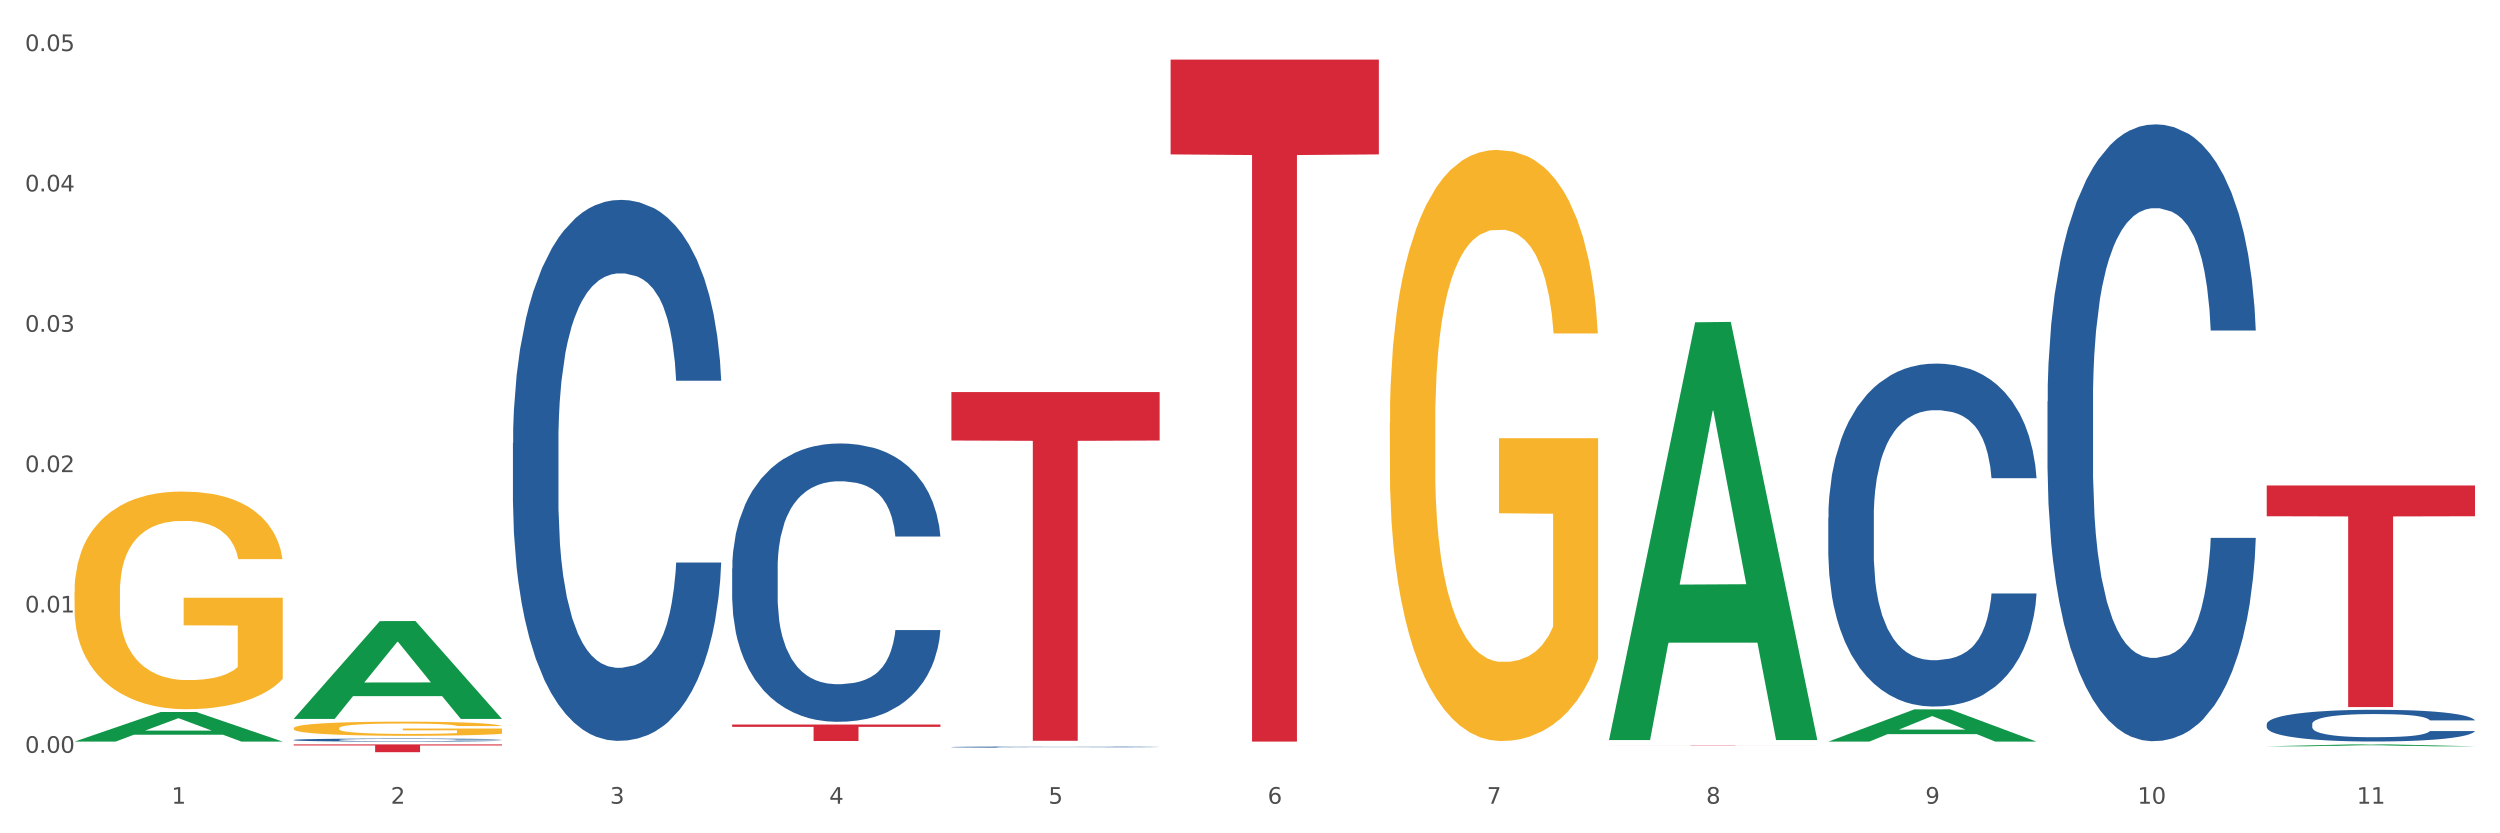
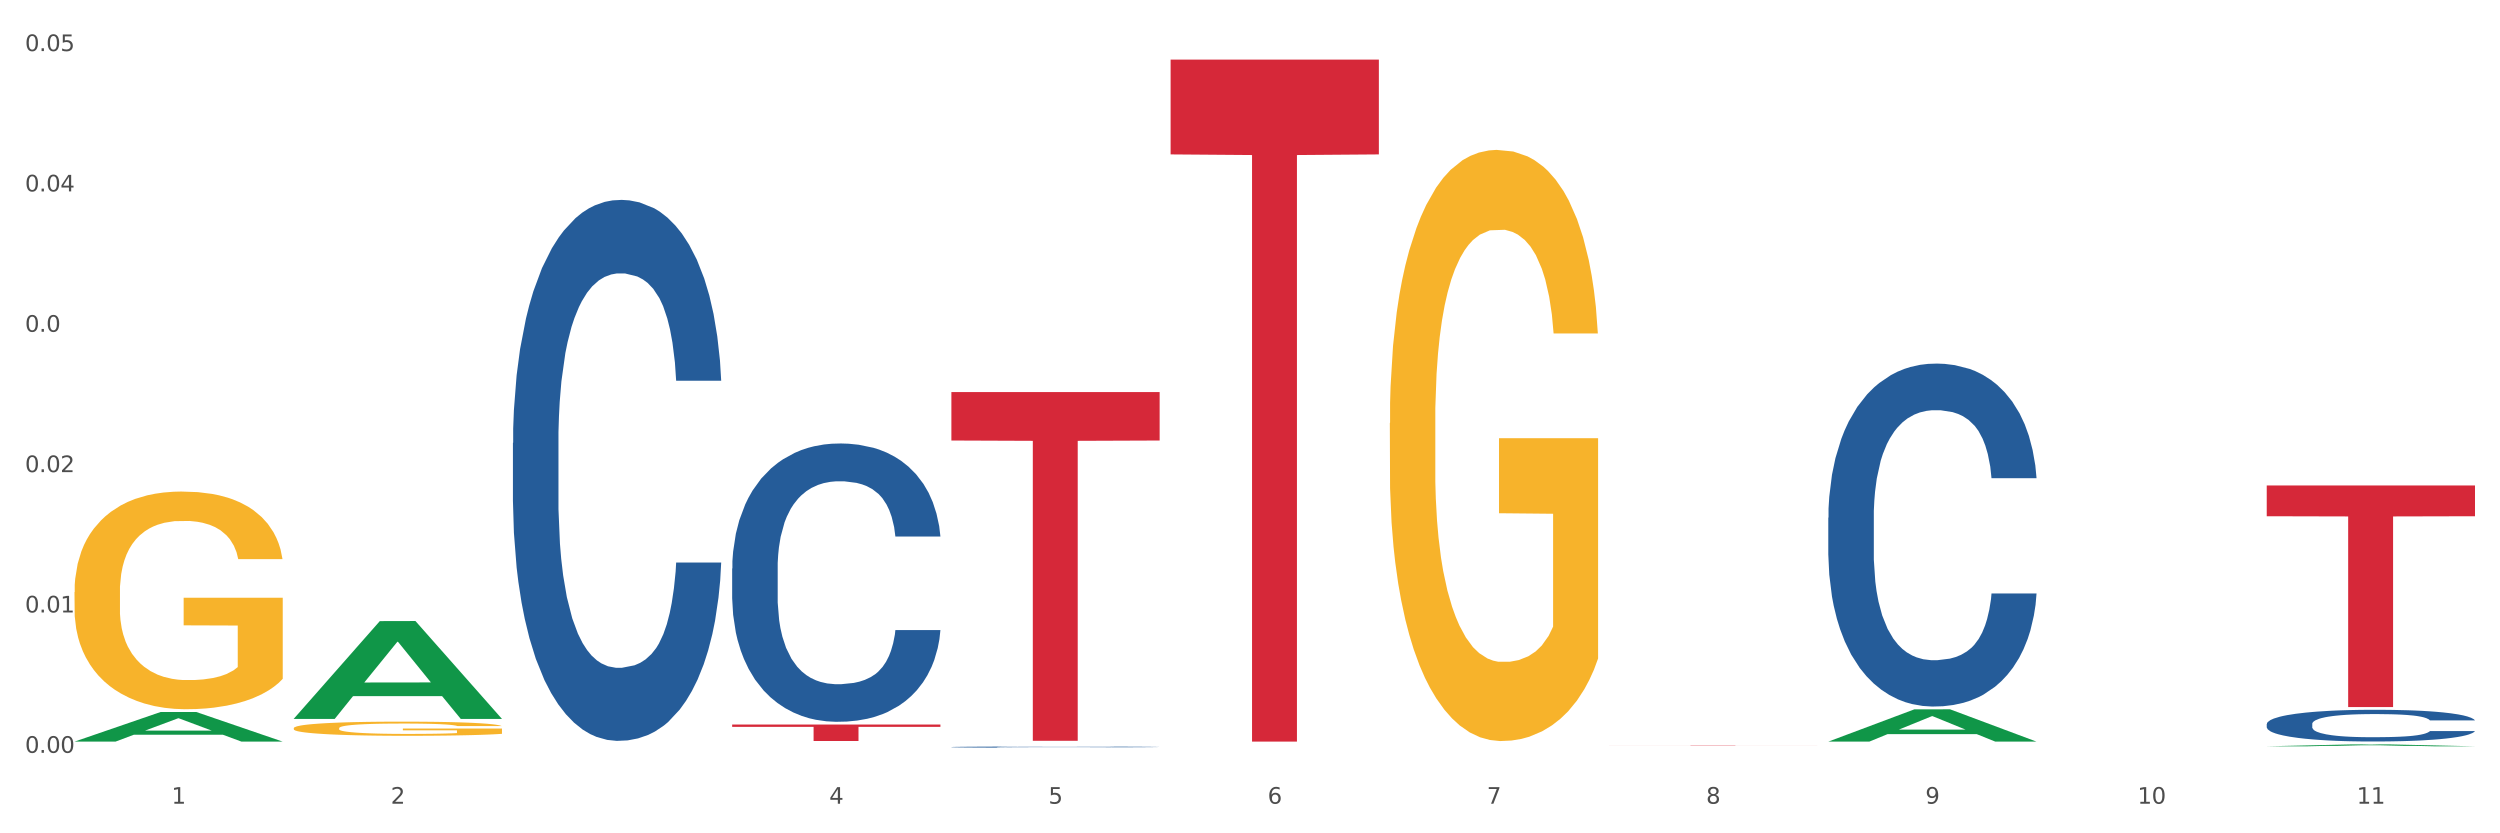
<svg xmlns="http://www.w3.org/2000/svg" xmlns:xlink="http://www.w3.org/1999/xlink" width="1080pt" height="360pt" viewBox="0 0 1080 360" version="1.1">
  <rect x="0" y="0" width="1080" height="360" fill="#333333" stroke="none" />
  <defs>
    <style type="text/css">*{stroke-linejoin: round; stroke-linecap: butt}</style>
  </defs>
  <g id="figure_1">
    <g id="patch_1">
      <path d="M 0 360  L 1080 360  L 1080 0  L 0 0  z " style="fill: #ffffff; stroke: #ffffff; stroke-linejoin: miter" />
    </g>
    <g id="axes_1">
      <g id="matplotlib.axis_1">
        <g id="xtick_1">
          <g id="text_1">
            <g style="fill: #4d4d4d" transform="translate(74.106 347.204) scale(0.096 -0.096)">
              <defs>
                <path id="DejaVuSans-31" d="M 794 531  L 1825 531  L 1825 4091  L 703 3866  L 703 4441  L 1819 4666  L 2450 4666  L 2450 531  L 3481 531  L 3481 0  L 794 0  L 794 531  z " transform="scale(0.016)" />
              </defs>
              <use xlink:href="#DejaVuSans-31" />
            </g>
          </g>
        </g>
        <g id="xtick_2">
          <g id="text_2">
            <g style="fill: #4d4d4d" transform="translate(168.812 347.204) scale(0.096 -0.096)">
              <defs>
                <path id="DejaVuSans-32" d="M 1228 531  L 3431 531  L 3431 0  L 469 0  L 469 531  Q 828 903 1448 1529  Q 2069 2156 2228 2338  Q 2531 2678 2651 2914  Q 2772 3150 2772 3378  Q 2772 3750 2511 3984  Q 2250 4219 1831 4219  Q 1534 4219 1204 4116  Q 875 4013 500 3803  L 500 4441  Q 881 4594 1212 4672  Q 1544 4750 1819 4750  Q 2544 4750 2975 4387  Q 3406 4025 3406 3419  Q 3406 3131 3298 2873  Q 3191 2616 2906 2266  Q 2828 2175 2409 1742  Q 1991 1309 1228 531  z " transform="scale(0.016)" />
              </defs>
              <use xlink:href="#DejaVuSans-32" />
            </g>
          </g>
        </g>
        <g id="xtick_3">
          <g id="text_3">
            <g style="fill: #4d4d4d" transform="translate(263.517 347.204) scale(0.096 -0.096)">
              <defs>
-                 <path id="DejaVuSans-33" d="M 2597 2516  Q 3050 2419 3304 2112  Q 3559 1806 3559 1356  Q 3559 666 3084 287  Q 2609 -91 1734 -91  Q 1441 -91 1130 -33  Q 819 25 488 141  L 488 750  Q 750 597 1062 519  Q 1375 441 1716 441  Q 2309 441 2620 675  Q 2931 909 2931 1356  Q 2931 1769 2642 2001  Q 2353 2234 1838 2234  L 1294 2234  L 1294 2753  L 1863 2753  Q 2328 2753 2575 2939  Q 2822 3125 2822 3475  Q 2822 3834 2567 4026  Q 2313 4219 1838 4219  Q 1578 4219 1281 4162  Q 984 4106 628 3988  L 628 4550  Q 988 4650 1302 4700  Q 1616 4750 1894 4750  Q 2613 4750 3031 4423  Q 3450 4097 3450 3541  Q 3450 3153 3228 2886  Q 3006 2619 2597 2516  z " transform="scale(0.016)" />
-               </defs>
+                 </defs>
              <use xlink:href="#DejaVuSans-33" />
            </g>
          </g>
        </g>
        <g id="xtick_4">
          <g id="text_4">
            <g style="fill: #4d4d4d" transform="translate(358.223 347.204) scale(0.096 -0.096)">
              <defs>
                <path id="DejaVuSans-34" d="M 2419 4116  L 825 1625  L 2419 1625  L 2419 4116  z M 2253 4666  L 3047 4666  L 3047 1625  L 3713 1625  L 3713 1100  L 3047 1100  L 3047 0  L 2419 0  L 2419 1100  L 313 1100  L 313 1709  L 2253 4666  z " transform="scale(0.016)" />
              </defs>
              <use xlink:href="#DejaVuSans-34" />
            </g>
          </g>
        </g>
        <g id="xtick_5">
          <g id="text_5">
            <g style="fill: #4d4d4d" transform="translate(452.928 347.204) scale(0.096 -0.096)">
              <defs>
                <path id="DejaVuSans-35" d="M 691 4666  L 3169 4666  L 3169 4134  L 1269 4134  L 1269 2991  Q 1406 3038 1543 3061  Q 1681 3084 1819 3084  Q 2600 3084 3056 2656  Q 3513 2228 3513 1497  Q 3513 744 3044 326  Q 2575 -91 1722 -91  Q 1428 -91 1123 -41  Q 819 9 494 109  L 494 744  Q 775 591 1075 516  Q 1375 441 1709 441  Q 2250 441 2565 725  Q 2881 1009 2881 1497  Q 2881 1984 2565 2268  Q 2250 2553 1709 2553  Q 1456 2553 1204 2497  Q 953 2441 691 2322  L 691 4666  z " transform="scale(0.016)" />
              </defs>
              <use xlink:href="#DejaVuSans-35" />
            </g>
          </g>
        </g>
        <g id="xtick_6">
          <g id="text_6">
            <g style="fill: #4d4d4d" transform="translate(547.634 347.204) scale(0.096 -0.096)">
              <defs>
                <path id="DejaVuSans-36" d="M 2113 2584  Q 1688 2584 1439 2293  Q 1191 2003 1191 1497  Q 1191 994 1439 701  Q 1688 409 2113 409  Q 2538 409 2786 701  Q 3034 994 3034 1497  Q 3034 2003 2786 2293  Q 2538 2584 2113 2584  z M 3366 4563  L 3366 3988  Q 3128 4100 2886 4159  Q 2644 4219 2406 4219  Q 1781 4219 1451 3797  Q 1122 3375 1075 2522  Q 1259 2794 1537 2939  Q 1816 3084 2150 3084  Q 2853 3084 3261 2657  Q 3669 2231 3669 1497  Q 3669 778 3244 343  Q 2819 -91 2113 -91  Q 1303 -91 875 529  Q 447 1150 447 2328  Q 447 3434 972 4092  Q 1497 4750 2381 4750  Q 2619 4750 2861 4703  Q 3103 4656 3366 4563  z " transform="scale(0.016)" />
              </defs>
              <use xlink:href="#DejaVuSans-36" />
            </g>
          </g>
        </g>
        <g id="xtick_7">
          <g id="text_7">
            <g style="fill: #4d4d4d" transform="translate(642.339 347.204) scale(0.096 -0.096)">
              <defs>
                <path id="DejaVuSans-37" d="M 525 4666  L 3525 4666  L 3525 4397  L 1831 0  L 1172 0  L 2766 4134  L 525 4134  L 525 4666  z " transform="scale(0.016)" />
              </defs>
              <use xlink:href="#DejaVuSans-37" />
            </g>
          </g>
        </g>
        <g id="xtick_8">
          <g id="text_8">
            <g style="fill: #4d4d4d" transform="translate(737.044 347.204) scale(0.096 -0.096)">
              <defs>
                <path id="DejaVuSans-38" d="M 2034 2216  Q 1584 2216 1326 1975  Q 1069 1734 1069 1313  Q 1069 891 1326 650  Q 1584 409 2034 409  Q 2484 409 2743 651  Q 3003 894 3003 1313  Q 3003 1734 2745 1975  Q 2488 2216 2034 2216  z M 1403 2484  Q 997 2584 770 2862  Q 544 3141 544 3541  Q 544 4100 942 4425  Q 1341 4750 2034 4750  Q 2731 4750 3128 4425  Q 3525 4100 3525 3541  Q 3525 3141 3298 2862  Q 3072 2584 2669 2484  Q 3125 2378 3379 2068  Q 3634 1759 3634 1313  Q 3634 634 3220 271  Q 2806 -91 2034 -91  Q 1263 -91 848 271  Q 434 634 434 1313  Q 434 1759 690 2068  Q 947 2378 1403 2484  z M 1172 3481  Q 1172 3119 1398 2916  Q 1625 2713 2034 2713  Q 2441 2713 2670 2916  Q 2900 3119 2900 3481  Q 2900 3844 2670 4047  Q 2441 4250 2034 4250  Q 1625 4250 1398 4047  Q 1172 3844 1172 3481  z " transform="scale(0.016)" />
              </defs>
              <use xlink:href="#DejaVuSans-38" />
            </g>
          </g>
        </g>
        <g id="xtick_9">
          <g id="text_9">
            <g style="fill: #4d4d4d" transform="translate(831.75 347.204) scale(0.096 -0.096)">
              <defs>
                <path id="DejaVuSans-39" d="M 703 97  L 703 672  Q 941 559 1184 500  Q 1428 441 1663 441  Q 2288 441 2617 861  Q 2947 1281 2994 2138  Q 2813 1869 2534 1725  Q 2256 1581 1919 1581  Q 1219 1581 811 2004  Q 403 2428 403 3163  Q 403 3881 828 4315  Q 1253 4750 1959 4750  Q 2769 4750 3195 4129  Q 3622 3509 3622 2328  Q 3622 1225 3098 567  Q 2575 -91 1691 -91  Q 1453 -91 1209 -44  Q 966 3 703 97  z M 1959 2075  Q 2384 2075 2632 2365  Q 2881 2656 2881 3163  Q 2881 3666 2632 3958  Q 2384 4250 1959 4250  Q 1534 4250 1286 3958  Q 1038 3666 1038 3163  Q 1038 2656 1286 2365  Q 1534 2075 1959 2075  z " transform="scale(0.016)" />
              </defs>
              <use xlink:href="#DejaVuSans-39" />
            </g>
          </g>
        </g>
        <g id="xtick_10">
          <g id="text_10">
            <g style="fill: #4d4d4d" transform="translate(923.401 347.204) scale(0.096 -0.096)">
              <defs>
                <path id="DejaVuSans-30" d="M 2034 4250  Q 1547 4250 1301 3770  Q 1056 3291 1056 2328  Q 1056 1369 1301 889  Q 1547 409 2034 409  Q 2525 409 2770 889  Q 3016 1369 3016 2328  Q 3016 3291 2770 3770  Q 2525 4250 2034 4250  z M 2034 4750  Q 2819 4750 3233 4129  Q 3647 3509 3647 2328  Q 3647 1150 3233 529  Q 2819 -91 2034 -91  Q 1250 -91 836 529  Q 422 1150 422 2328  Q 422 3509 836 4129  Q 1250 4750 2034 4750  z " transform="scale(0.016)" />
              </defs>
              <use xlink:href="#DejaVuSans-31" />
              <use xlink:href="#DejaVuSans-30" transform="translate(63.623 0)" />
            </g>
          </g>
        </g>
        <g id="xtick_11">
          <g id="text_11">
            <g style="fill: #4d4d4d" transform="translate(1018.107 347.204) scale(0.096 -0.096)">
              <use xlink:href="#DejaVuSans-31" />
              <use xlink:href="#DejaVuSans-31" transform="translate(63.623 0)" />
            </g>
          </g>
        </g>
        <g id="xtick_12" />
        <g id="xtick_13" />
        <g id="xtick_14" />
        <g id="xtick_15" />
        <g id="xtick_16" />
        <g id="xtick_17" />
        <g id="xtick_18" />
        <g id="xtick_19" />
        <g id="xtick_20" />
        <g id="xtick_21" />
      </g>
      <g id="matplotlib.axis_2">
        <g id="ytick_1">
          <g id="text_12">
            <g style="fill: #4d4d4d" transform="translate(10.8 325.216) scale(0.096 -0.096)">
              <defs>
                <path id="DejaVuSans-2e" d="M 684 794  L 1344 794  L 1344 0  L 684 0  L 684 794  z " transform="scale(0.016)" />
              </defs>
              <use xlink:href="#DejaVuSans-30" />
              <use xlink:href="#DejaVuSans-2e" transform="translate(63.623 0)" />
              <use xlink:href="#DejaVuSans-30" transform="translate(95.41 0)" />
              <use xlink:href="#DejaVuSans-30" transform="translate(159.033 0)" />
            </g>
          </g>
        </g>
        <g id="ytick_2">
          <g id="text_13">
            <g style="fill: #4d4d4d" transform="translate(10.8 264.586) scale(0.096 -0.096)">
              <use xlink:href="#DejaVuSans-30" />
              <use xlink:href="#DejaVuSans-2e" transform="translate(63.623 0)" />
              <use xlink:href="#DejaVuSans-30" transform="translate(95.41 0)" />
              <use xlink:href="#DejaVuSans-31" transform="translate(159.033 0)" />
            </g>
          </g>
        </g>
        <g id="ytick_3">
          <g id="text_14">
            <g style="fill: #4d4d4d" transform="translate(10.8 203.957) scale(0.096 -0.096)">
              <use xlink:href="#DejaVuSans-30" />
              <use xlink:href="#DejaVuSans-2e" transform="translate(63.623 0)" />
              <use xlink:href="#DejaVuSans-30" transform="translate(95.41 0)" />
              <use xlink:href="#DejaVuSans-32" transform="translate(159.033 0)" />
            </g>
          </g>
        </g>
        <g id="ytick_4">
          <g id="text_15">
            <g style="fill: #4d4d4d" transform="translate(10.8 143.328) scale(0.096 -0.096)">
              <use xlink:href="#DejaVuSans-30" />
              <use xlink:href="#DejaVuSans-2e" transform="translate(63.623 0)" />
              <use xlink:href="#DejaVuSans-30" transform="translate(95.41 0)" />
              <use xlink:href="#DejaVuSans-33" transform="translate(159.033 0)" />
            </g>
          </g>
        </g>
        <g id="ytick_5">
          <g id="text_16">
            <g style="fill: #4d4d4d" transform="translate(10.8 82.698) scale(0.096 -0.096)">
              <use xlink:href="#DejaVuSans-30" />
              <use xlink:href="#DejaVuSans-2e" transform="translate(63.623 0)" />
              <use xlink:href="#DejaVuSans-30" transform="translate(95.41 0)" />
              <use xlink:href="#DejaVuSans-34" transform="translate(159.033 0)" />
            </g>
          </g>
        </g>
        <g id="ytick_6">
          <g id="text_17">
            <g style="fill: #4d4d4d" transform="translate(10.8 22.069) scale(0.096 -0.096)">
              <use xlink:href="#DejaVuSans-30" />
              <use xlink:href="#DejaVuSans-2e" transform="translate(63.623 0)" />
              <use xlink:href="#DejaVuSans-30" transform="translate(95.41 0)" />
              <use xlink:href="#DejaVuSans-35" transform="translate(159.033 0)" />
            </g>
          </g>
        </g>
        <g id="ytick_7" />
        <g id="ytick_8" />
        <g id="ytick_9" />
        <g id="ytick_10" />
        <g id="ytick_11" />
      </g>
      <g id="PolyCollection_1">
        <path d="M 32.175 320.361  L 32.268 320.349  L 69.369 307.586  L 84.766 307.574  L 122.145 320.385  L 104.337 320.385  L 96.267 317.402  L 57.96 317.402  L 57.682 317.45  L 49.891 320.385  L 32.175 320.385  L 32.175 320.361  L 62.783 315.622  L 91.444 315.61  L 77.253 310.305  L 77.067 310.281  L 76.882 310.317  L 62.691 315.61  L 62.783 315.622  L 32.175 320.361  z " clip-path="url(#p704d0adf7f)" style="fill: #109648" />
        <path d="M 126.88 314.578  L 126.987 314.572  L 126.987 314.371  L 127.199 314.198  L 128.261 313.779  L 129.855 313.432  L 131.023 313.248  L 132.192 313.097  L 133.572 312.946  L 135.272 312.79  L 138.352 312.561  L 140.264 312.443  L 142.601 312.32  L 146.85 312.142  L 149.931 312.041  L 153.117 311.957  L 158.322 311.857  L 161.721 311.812  L 165.333 311.778  L 169.688 311.756  L 172.981 311.75  L 180.204 311.767  L 186.365 311.817  L 189.339 311.857  L 193.163 311.924  L 195.181 311.968  L 198.474 312.058  L 201.873 312.175  L 204.21 312.276  L 207.716 312.466  L 210.371 312.656  L 212.814 312.89  L 214.089 313.052  L 215.045 313.203  L 215.895 313.377  L 216.744 313.65  L 197.624 313.65  L 196.881 313.455  L 195.712 313.27  L 194.013 313.092  L 192.526 312.98  L 189.976 312.84  L 187.64 312.751  L 185.196 312.684  L 182.222 312.628  L 179.885 312.6  L 176.592 312.577  L 170.113 312.583  L 165.758 312.628  L 162.784 312.684  L 160.872 312.734  L 159.172 312.79  L 157.26 312.868  L 155.029 312.985  L 153.436 313.092  L 151.843 313.226  L 150.568 313.36  L 149.4 313.516  L 148.444 313.684  L 147.7 313.857  L 147.063 314.07  L 146.532 314.422  L 146.532 315.187  L 146.744 315.36  L 147.275 315.59  L 147.912 315.763  L 148.975 315.97  L 149.931 316.109  L 151.736 316.31  L 153.755 316.478  L 155.348 316.584  L 156.941 316.674  L 159.703 316.797  L 162.784 316.897  L 165.439 316.959  L 169.051 317.015  L 171.494 317.037  L 173.618 317.048  L 178.823 317.048  L 182.541 317.031  L 186.684 316.992  L 189.87 316.942  L 192.526 316.88  L 195.5 316.78  L 197.412 316.685  L 197.412 315.517  L 174.043 315.511  L 174.043 314.735  L 216.851 314.735  L 216.851 317.015  L 215.045 317.132  L 213.027 317.238  L 210.902 317.333  L 207.716 317.45  L 203.892 317.562  L 200.492 317.64  L 196.881 317.708  L 192.632 317.769  L 187.108 317.825  L 183.709 317.847  L 179.46 317.864  L 174.468 317.87  L 170.113 317.858  L 165.864 317.83  L 161.403 317.78  L 157.048 317.708  L 153.755 317.635  L 150.462 317.545  L 146.956 317.428  L 144.195 317.316  L 142.07 317.216  L 139.733 317.087  L 137.184 316.92  L 135.272 316.769  L 133.572 316.612  L 131.767 316.411  L 130.492 316.238  L 129.217 316.02  L 128.474 315.858  L 127.624 315.606  L 126.987 315.254  L 126.88 314.578  z " clip-path="url(#p704d0adf7f)" style="fill: #f7b32b" />
        <path d="M 600.408 182.766  L 600.514 182.533  L 600.514 174.136  L 600.727 166.906  L 601.789 149.414  L 603.382 134.953  L 604.551 127.256  L 605.719 120.959  L 607.1 114.662  L 608.799 108.131  L 611.88 98.569  L 613.792 93.671  L 616.129 88.539  L 620.378 81.076  L 623.458 76.878  L 626.645 73.379  L 631.85 69.181  L 635.249 67.315  L 638.86 65.916  L 643.215 64.983  L 646.508 64.75  L 653.731 65.449  L 659.892 67.548  L 662.867 69.181  L 666.691 71.98  L 668.709 73.846  L 672.002 77.577  L 675.401 82.475  L 677.738 86.674  L 681.243 94.604  L 683.899 102.534  L 686.342 112.329  L 687.616 119.093  L 688.572 125.39  L 689.422 132.621  L 690.272 144.049  L 671.152 144.049  L 670.408 135.886  L 669.24 128.189  L 667.54 120.726  L 666.053 116.061  L 663.504 110.23  L 661.167 106.498  L 658.724 103.7  L 655.75 101.367  L 653.413 100.201  L 650.12 99.268  L 643.64 99.501  L 639.285 101.367  L 636.311 103.7  L 634.399 105.799  L 632.699 108.131  L 630.787 111.396  L 628.557 116.294  L 626.963 120.726  L 625.37 126.323  L 624.095 131.921  L 622.927 138.452  L 621.971 145.449  L 621.227 152.679  L 620.59 161.542  L 620.059 176.235  L 620.059 208.189  L 620.271 215.419  L 620.803 224.981  L 621.44 232.212  L 622.502 240.841  L 623.458 246.672  L 625.264 255.069  L 627.282 262.066  L 628.875 266.497  L 630.469 270.229  L 633.231 275.36  L 636.311 279.558  L 638.967 282.124  L 642.578 284.456  L 645.021 285.389  L 647.146 285.855  L 652.351 285.855  L 656.068 285.156  L 660.211 283.523  L 663.398 281.424  L 666.053 278.858  L 669.027 274.66  L 670.939 270.695  L 670.939 221.949  L 647.571 221.716  L 647.571 189.297  L 690.378 189.297  L 690.378 284.456  L 688.572 289.354  L 686.554 293.785  L 684.43 297.75  L 681.243 302.648  L 677.419 307.313  L 674.02 310.578  L 670.408 313.377  L 666.159 315.943  L 660.636 318.275  L 657.237 319.208  L 652.988 319.908  L 647.995 320.141  L 643.64 319.674  L 639.391 318.508  L 634.93 316.409  L 630.575 313.377  L 627.282 310.345  L 623.989 306.613  L 620.484 301.715  L 617.722 297.051  L 615.598 292.853  L 613.261 287.488  L 610.711 280.491  L 608.799 274.194  L 607.1 267.663  L 605.294 259.267  L 604.019 252.037  L 602.745 242.94  L 602.001 236.177  L 601.151 225.681  L 600.514 210.987  L 600.408 182.766  z " clip-path="url(#p704d0adf7f)" style="fill: #f7b32b" />
-         <path d="M 126.88 321.568  L 216.851 321.568  L 216.851 322.038  L 181.46 322.041  L 181.46 324.95  L 162.058 324.95  L 162.058 322.041  L 126.88 322.038  L 126.88 321.572  L 126.88 321.568  z " clip-path="url(#p704d0adf7f)" style="fill: #d62839" />
        <path d="M 316.291 313.008  L 406.262 313.008  L 406.262 313.997  L 370.871 314.004  L 370.871 320.126  L 351.469 320.126  L 351.469 314.004  L 316.291 313.997  L 316.291 313.015  L 316.291 313.008  z " clip-path="url(#p704d0adf7f)" style="fill: #d62839" />
        <path d="M 410.997 169.366  L 500.967 169.366  L 500.967 190.302  L 465.576 190.443  L 465.576 320.02  L 446.175 320.02  L 446.175 190.443  L 410.997 190.302  L 410.997 169.507  L 410.997 169.366  z " clip-path="url(#p704d0adf7f)" style="fill: #d62839" />
        <path d="M 979.23 312.781  L 979.336 312.768  L 979.336 312.418  L 979.655 311.942  L 980.825 311.066  L 982.314 310.403  L 984.866 309.627  L 986.249 309.301  L 988.057 308.938  L 991.779 308.35  L 996.033 307.849  L 999.01 307.574  L 1001.244 307.399  L 1006.242 307.086  L 1009.114 306.948  L 1012.091 306.835  L 1014.644 306.76  L 1018.898 306.673  L 1022.301 306.635  L 1026.236 306.623  L 1029.532 306.635  L 1033.893 306.685  L 1040.273 306.835  L 1042.719 306.923  L 1046.016 307.073  L 1049.419 307.273  L 1052.184 307.474  L 1055.375 307.762  L 1058.672 308.137  L 1061.862 308.613  L 1064.095 309.051  L 1065.903 309.514  L 1067.498 310.077  L 1068.668 310.69  L 1069.2 311.204  L 1049.738 311.204  L 1049.207 310.74  L 1048.143 310.24  L 1047.08 309.902  L 1045.91 309.627  L 1044.102 309.314  L 1042.507 309.113  L 1039.848 308.876  L 1037.402 308.725  L 1035.381 308.638  L 1032.935 308.563  L 1027.724 308.488  L 1024.002 308.488  L 1021.663 308.513  L 1018.791 308.575  L 1016.345 308.663  L 1013.474 308.813  L 1011.24 308.976  L 1009.007 309.188  L 1007.731 309.339  L 1005.817 309.614  L 1004.541 309.839  L 1002.839 310.227  L 1001.882 310.503  L 1000.18 311.216  L 999.436 311.742  L 999.117 312.105  L 998.904 312.505  L 998.904 314.458  L 999.542 315.334  L 1000.074 315.71  L 1000.925 316.135  L 1002.52 316.686  L 1004.86 317.224  L 1007.306 317.612  L 1009.326 317.85  L 1011.24 318.025  L 1013.155 318.163  L 1015.494 318.288  L 1017.409 318.363  L 1020.28 318.438  L 1023.683 318.476  L 1026.342 318.476  L 1031.766 318.413  L 1034.212 318.351  L 1036.551 318.263  L 1039.104 318.125  L 1041.124 317.975  L 1042.294 317.862  L 1044.208 317.625  L 1045.697 317.374  L 1046.973 317.086  L 1047.824 316.836  L 1048.781 316.461  L 1049.526 316.035  L 1049.738 315.81  L 1069.2 315.81  L 1068.775 316.26  L 1068.03 316.698  L 1066.541 317.287  L 1065.371 317.625  L 1063.564 318.038  L 1061.649 318.388  L 1058.991 318.776  L 1056.545 319.064  L 1053.992 319.314  L 1051.227 319.54  L 1046.229 319.852  L 1044.421 319.94  L 1040.592 320.09  L 1037.615 320.178  L 1033.254 320.266  L 1028.788 320.316  L 1024.109 320.328  L 1019.961 320.303  L 1015.388 320.228  L 1012.517 320.153  L 1009.326 320.04  L 1005.604 319.865  L 1002.095 319.652  L 998.798 319.402  L 995.714 319.114  L 992.842 318.789  L 989.12 318.25  L 986.355 317.725  L 984.334 317.237  L 982.952 316.823  L 981.569 316.298  L 980.825 315.935  L 979.655 315.059  L 979.23 314.245  L 979.23 312.781  z " clip-path="url(#p704d0adf7f)" style="fill: #255c99" />
-         <path d="M 884.524 173.461  L 884.631 173.217  L 884.631 166.403  L 884.95 157.155  L 886.12 140.119  L 887.608 127.221  L 890.161 112.132  L 891.543 105.804  L 893.351 98.747  L 897.073 87.308  L 901.327 77.573  L 904.305 72.219  L 906.538 68.812  L 911.537 62.728  L 914.408 60.051  L 917.386 57.861  L 919.938 56.4  L 924.192 54.697  L 927.595 53.967  L 931.53 53.723  L 934.827 53.967  L 939.187 54.94  L 945.568 57.861  L 948.014 59.564  L 951.311 62.485  L 954.714 66.379  L 957.479 70.272  L 960.669 75.87  L 963.966 83.171  L 967.157 92.419  L 969.39 100.937  L 971.198 109.941  L 972.793 120.893  L 973.963 132.818  L 974.495 142.796  L 955.033 142.796  L 954.501 133.792  L 953.438 124.057  L 952.374 117.486  L 951.204 112.132  L 949.396 106.048  L 947.801 102.154  L 945.143 97.53  L 942.697 94.609  L 940.676 92.906  L 938.23 91.445  L 933.019 89.985  L 929.297 89.985  L 926.957 90.472  L 924.086 91.689  L 921.64 93.392  L 918.768 96.313  L 916.535 99.477  L 914.302 103.614  L 913.026 106.534  L 911.111 111.888  L 909.835 116.269  L 908.134 123.813  L 907.176 129.168  L 905.475 143.04  L 904.73 153.261  L 904.411 160.319  L 904.199 168.107  L 904.199 206.072  L 904.837 223.108  L 905.368 230.409  L 906.219 238.683  L 907.814 249.392  L 910.154 259.856  L 912.6 267.401  L 914.621 272.025  L 916.535 275.432  L 918.449 278.109  L 920.789 280.543  L 922.703 282.003  L 925.575 283.463  L 928.978 284.193  L 931.636 284.193  L 937.06 282.976  L 939.506 281.76  L 941.846 280.056  L 944.398 277.379  L 946.419 274.459  L 947.589 272.268  L 949.503 267.644  L 950.992 262.777  L 952.268 257.179  L 953.119 252.312  L 954.076 245.011  L 954.82 236.736  L 955.033 232.356  L 974.495 232.356  L 974.069 241.117  L 973.325 249.635  L 971.836 261.073  L 970.666 267.644  L 968.858 275.675  L 966.944 282.49  L 964.285 290.034  L 961.839 295.632  L 959.287 300.499  L 956.522 304.88  L 951.523 310.964  L 949.715 312.667  L 945.887 315.588  L 942.909 317.291  L 938.549 318.995  L 934.082 319.968  L 929.403 320.212  L 925.256 319.725  L 920.683 318.265  L 917.811 316.805  L 914.621 314.614  L 910.899 311.207  L 907.389 307.07  L 904.092 302.203  L 901.008 296.605  L 898.137 290.278  L 894.415 279.813  L 891.65 269.591  L 889.629 260.1  L 888.246 252.069  L 886.864 241.847  L 886.12 234.79  L 884.95 217.754  L 884.524 201.935  L 884.524 173.461  z " clip-path="url(#p704d0adf7f)" style="fill: #255c99" />
        <path d="M 789.819 223.638  L 789.925 223.503  L 789.925 219.714  L 790.244 214.572  L 791.414 205.1  L 792.903 197.929  L 795.455 189.539  L 796.838 186.021  L 798.646 182.097  L 802.368 175.737  L 806.622 170.325  L 809.6 167.348  L 811.833 165.454  L 816.831 162.071  L 819.703 160.582  L 822.68 159.365  L 825.233 158.553  L 829.487 157.606  L 832.89 157.2  L 836.825 157.064  L 840.121 157.2  L 844.482 157.741  L 850.862 159.365  L 853.308 160.312  L 856.605 161.936  L 860.008 164.101  L 862.773 166.266  L 865.964 169.378  L 869.261 173.437  L 872.451 178.579  L 874.684 183.315  L 876.492 188.322  L 878.087 194.411  L 879.257 201.041  L 879.789 206.589  L 860.327 206.589  L 859.796 201.582  L 858.732 196.17  L 857.669 192.516  L 856.499 189.539  L 854.691 186.157  L 853.096 183.992  L 850.437 181.421  L 847.991 179.797  L 845.97 178.85  L 843.524 178.038  L 838.313 177.226  L 834.591 177.226  L 832.252 177.497  L 829.38 178.173  L 826.934 179.12  L 824.063 180.744  L 821.83 182.503  L 819.596 184.803  L 818.32 186.427  L 816.406 189.404  L 815.13 191.84  L 813.428 196.034  L 812.471 199.011  L 810.769 206.724  L 810.025 212.407  L 809.706 216.331  L 809.493 220.661  L 809.493 241.77  L 810.131 251.242  L 810.663 255.302  L 811.514 259.902  L 813.109 265.856  L 815.449 271.675  L 817.895 275.869  L 819.915 278.44  L 821.83 280.335  L 823.744 281.823  L 826.083 283.176  L 827.998 283.988  L 830.869 284.8  L 834.272 285.206  L 836.931 285.206  L 842.355 284.529  L 844.801 283.853  L 847.14 282.906  L 849.693 281.417  L 851.713 279.793  L 852.883 278.576  L 854.797 276.005  L 856.286 273.298  L 857.562 270.186  L 858.413 267.48  L 859.37 263.42  L 860.115 258.82  L 860.327 256.384  L 879.789 256.384  L 879.364 261.255  L 878.619 265.991  L 877.13 272.351  L 875.961 276.005  L 874.153 280.47  L 872.238 284.259  L 869.58 288.453  L 867.134 291.566  L 864.581 294.272  L 861.816 296.708  L 856.818 300.09  L 855.01 301.038  L 851.181 302.661  L 848.204 303.608  L 843.843 304.556  L 839.377 305.097  L 834.698 305.232  L 830.55 304.962  L 825.977 304.15  L 823.106 303.338  L 819.915 302.12  L 816.193 300.226  L 812.684 297.925  L 809.387 295.219  L 806.303 292.107  L 803.431 288.589  L 799.709 282.77  L 796.944 277.087  L 794.924 271.81  L 793.541 267.345  L 792.158 261.661  L 791.414 257.737  L 790.244 248.265  L 789.819 239.47  L 789.819 223.638  z " clip-path="url(#p704d0adf7f)" style="fill: #255c99" />
-         <path d="M 410.997 322.726  L 411.103 322.726  L 411.103 322.713  L 411.422 322.696  L 412.592 322.664  L 414.081 322.64  L 416.633 322.612  L 418.016 322.6  L 419.824 322.587  L 423.546 322.566  L 427.8 322.548  L 430.778 322.538  L 433.011 322.531  L 438.009 322.52  L 440.881 322.515  L 443.858 322.511  L 446.411 322.508  L 450.665 322.505  L 454.068 322.504  L 458.003 322.503  L 461.299 322.504  L 465.66 322.505  L 472.041 322.511  L 474.487 322.514  L 477.783 322.52  L 481.186 322.527  L 483.951 322.534  L 487.142 322.545  L 490.439 322.558  L 493.629 322.575  L 495.862 322.591  L 497.67 322.608  L 499.266 322.628  L 500.435 322.651  L 500.967 322.669  L 481.505 322.669  L 480.974 322.653  L 479.91 322.634  L 478.847 322.622  L 477.677 322.612  L 475.869 322.601  L 474.274 322.594  L 471.615 322.585  L 469.169 322.579  L 467.149 322.576  L 464.703 322.574  L 459.491 322.571  L 455.769 322.571  L 453.43 322.572  L 450.558 322.574  L 448.112 322.577  L 445.241 322.583  L 443.008 322.589  L 440.774 322.596  L 439.498 322.602  L 437.584 322.612  L 436.308 322.62  L 434.606 322.634  L 433.649 322.644  L 431.947 322.67  L 431.203 322.689  L 430.884 322.702  L 430.671 322.716  L 430.671 322.787  L 431.309 322.819  L 431.841 322.833  L 432.692 322.848  L 434.287 322.868  L 436.627 322.888  L 439.073 322.902  L 441.093 322.91  L 443.008 322.917  L 444.922 322.922  L 447.262 322.926  L 449.176 322.929  L 452.047 322.932  L 455.45 322.933  L 458.109 322.933  L 463.533 322.931  L 465.979 322.928  L 468.318 322.925  L 470.871 322.92  L 472.891 322.915  L 474.061 322.911  L 475.975 322.902  L 477.464 322.893  L 478.74 322.883  L 479.591 322.873  L 480.548 322.86  L 481.293 322.844  L 481.505 322.836  L 500.967 322.836  L 500.542 322.853  L 499.797 322.868  L 498.308 322.89  L 497.139 322.902  L 495.331 322.917  L 493.416 322.93  L 490.758 322.944  L 488.312 322.954  L 485.759 322.963  L 482.994 322.971  L 477.996 322.983  L 476.188 322.986  L 472.36 322.991  L 469.382 322.995  L 465.022 322.998  L 460.555 323  L 455.876 323  L 451.728 322.999  L 447.155 322.996  L 444.284 322.994  L 441.093 322.99  L 437.371 322.983  L 433.862 322.976  L 430.565 322.966  L 427.481 322.956  L 424.609 322.944  L 420.887 322.925  L 418.122 322.906  L 416.102 322.888  L 414.719 322.873  L 413.337 322.854  L 412.592 322.841  L 411.422 322.809  L 410.997 322.78  L 410.997 322.726  z " clip-path="url(#p704d0adf7f)" style="fill: #255c99" />
+         <path d="M 410.997 322.726  L 411.103 322.726  L 411.103 322.713  L 411.422 322.696  L 412.592 322.664  L 414.081 322.64  L 416.633 322.612  L 418.016 322.6  L 419.824 322.587  L 423.546 322.566  L 427.8 322.548  L 430.778 322.538  L 433.011 322.531  L 438.009 322.52  L 440.881 322.515  L 443.858 322.511  L 446.411 322.508  L 450.665 322.505  L 454.068 322.504  L 458.003 322.503  L 461.299 322.504  L 465.66 322.505  L 472.041 322.511  L 474.487 322.514  L 477.783 322.52  L 481.186 322.527  L 483.951 322.534  L 487.142 322.545  L 490.439 322.558  L 493.629 322.575  L 495.862 322.591  L 497.67 322.608  L 499.266 322.628  L 500.435 322.651  L 500.967 322.669  L 481.505 322.669  L 480.974 322.653  L 479.91 322.634  L 478.847 322.622  L 477.677 322.612  L 475.869 322.601  L 474.274 322.594  L 471.615 322.585  L 469.169 322.579  L 467.149 322.576  L 464.703 322.574  L 459.491 322.571  L 455.769 322.571  L 453.43 322.572  L 450.558 322.574  L 448.112 322.577  L 445.241 322.583  L 443.008 322.589  L 440.774 322.596  L 437.584 322.612  L 436.308 322.62  L 434.606 322.634  L 433.649 322.644  L 431.947 322.67  L 431.203 322.689  L 430.884 322.702  L 430.671 322.716  L 430.671 322.787  L 431.309 322.819  L 431.841 322.833  L 432.692 322.848  L 434.287 322.868  L 436.627 322.888  L 439.073 322.902  L 441.093 322.91  L 443.008 322.917  L 444.922 322.922  L 447.262 322.926  L 449.176 322.929  L 452.047 322.932  L 455.45 322.933  L 458.109 322.933  L 463.533 322.931  L 465.979 322.928  L 468.318 322.925  L 470.871 322.92  L 472.891 322.915  L 474.061 322.911  L 475.975 322.902  L 477.464 322.893  L 478.74 322.883  L 479.591 322.873  L 480.548 322.86  L 481.293 322.844  L 481.505 322.836  L 500.967 322.836  L 500.542 322.853  L 499.797 322.868  L 498.308 322.89  L 497.139 322.902  L 495.331 322.917  L 493.416 322.93  L 490.758 322.944  L 488.312 322.954  L 485.759 322.963  L 482.994 322.971  L 477.996 322.983  L 476.188 322.986  L 472.36 322.991  L 469.382 322.995  L 465.022 322.998  L 460.555 323  L 455.876 323  L 451.728 322.999  L 447.155 322.996  L 444.284 322.994  L 441.093 322.99  L 437.371 322.983  L 433.862 322.976  L 430.565 322.966  L 427.481 322.956  L 424.609 322.944  L 420.887 322.925  L 418.122 322.906  L 416.102 322.888  L 414.719 322.873  L 413.337 322.854  L 412.592 322.841  L 411.422 322.809  L 410.997 322.78  L 410.997 322.726  z " clip-path="url(#p704d0adf7f)" style="fill: #255c99" />
        <path d="M 316.291 245.605  L 316.398 245.496  L 316.398 242.421  L 316.717 238.248  L 317.887 230.561  L 319.376 224.74  L 321.928 217.932  L 323.31 215.076  L 325.118 211.892  L 328.84 206.73  L 333.094 202.338  L 336.072 199.922  L 338.305 198.384  L 343.304 195.639  L 346.175 194.431  L 349.153 193.443  L 351.705 192.784  L 355.959 192.015  L 359.362 191.686  L 363.297 191.576  L 366.594 191.686  L 370.954 192.125  L 377.335 193.443  L 379.781 194.211  L 383.078 195.529  L 386.481 197.286  L 389.246 199.043  L 392.436 201.569  L 395.733 204.864  L 398.924 209.037  L 401.157 212.88  L 402.965 216.943  L 404.56 221.885  L 405.73 227.266  L 406.262 231.769  L 386.8 231.769  L 386.268 227.705  L 385.205 223.313  L 384.141 220.348  L 382.971 217.932  L 381.164 215.186  L 379.568 213.429  L 376.91 211.343  L 374.464 210.025  L 372.443 209.256  L 369.997 208.597  L 364.786 207.938  L 361.064 207.938  L 358.724 208.158  L 355.853 208.707  L 353.407 209.476  L 350.535 210.794  L 348.302 212.221  L 346.069 214.088  L 344.793 215.406  L 342.878 217.822  L 341.602 219.799  L 339.901 223.203  L 338.944 225.619  L 337.242 231.878  L 336.498 236.491  L 336.178 239.675  L 335.966 243.189  L 335.966 260.321  L 336.604 268.008  L 337.136 271.302  L 337.986 275.036  L 339.582 279.868  L 341.921 284.59  L 344.367 287.995  L 346.388 290.081  L 348.302 291.618  L 350.216 292.826  L 352.556 293.925  L 354.47 294.583  L 357.342 295.242  L 360.745 295.572  L 363.403 295.572  L 368.827 295.023  L 371.273 294.474  L 373.613 293.705  L 376.165 292.497  L 378.186 291.179  L 379.356 290.191  L 381.27 288.104  L 382.759 285.908  L 384.035 283.382  L 384.886 281.186  L 385.843 277.891  L 386.587 274.158  L 386.8 272.181  L 406.262 272.181  L 405.836 276.134  L 405.092 279.978  L 403.603 285.139  L 402.433 288.104  L 400.625 291.728  L 398.711 294.803  L 396.052 298.207  L 393.606 300.733  L 391.054 302.93  L 388.289 304.906  L 383.291 307.652  L 381.483 308.42  L 377.654 309.738  L 374.676 310.507  L 370.316 311.276  L 365.849 311.715  L 361.17 311.825  L 357.023 311.605  L 352.45 310.946  L 349.578 310.287  L 346.388 309.299  L 342.666 307.761  L 339.156 305.895  L 335.859 303.698  L 332.775 301.172  L 329.904 298.317  L 326.182 293.595  L 323.417 288.983  L 321.396 284.7  L 320.014 281.076  L 318.631 276.464  L 317.887 273.279  L 316.717 265.592  L 316.291 258.454  L 316.291 245.605  z " clip-path="url(#p704d0adf7f)" style="fill: #255c99" />
        <path d="M 221.586 191.361  L 221.692 191.148  L 221.692 185.171  L 222.011 177.061  L 223.181 162.12  L 224.67 150.808  L 227.222 137.574  L 228.605 132.025  L 230.413 125.835  L 234.135 115.804  L 238.389 107.266  L 241.367 102.57  L 243.6 99.582  L 248.598 94.246  L 251.47 91.898  L 254.447 89.977  L 257 88.697  L 261.254 87.203  L 264.657 86.562  L 268.592 86.349  L 271.888 86.562  L 276.249 87.416  L 282.63 89.977  L 285.076 91.472  L 288.372 94.033  L 291.775 97.448  L 294.541 100.863  L 297.731 105.772  L 301.028 112.175  L 304.218 120.286  L 306.451 127.756  L 308.259 135.653  L 309.855 145.258  L 311.024 155.717  L 311.556 164.468  L 292.095 164.468  L 291.563 156.57  L 290.499 148.033  L 289.436 142.27  L 288.266 137.574  L 286.458 132.238  L 284.863 128.823  L 282.204 124.768  L 279.758 122.207  L 277.738 120.713  L 275.292 119.432  L 270.081 118.151  L 266.358 118.151  L 264.019 118.578  L 261.147 119.645  L 258.701 121.14  L 255.83 123.701  L 253.597 126.475  L 251.363 130.104  L 250.087 132.665  L 248.173 137.361  L 246.897 141.203  L 245.195 147.819  L 244.238 152.515  L 242.536 164.681  L 241.792 173.646  L 241.473 179.835  L 241.26 186.665  L 241.26 219.962  L 241.898 234.902  L 242.43 241.306  L 243.281 248.563  L 244.876 257.954  L 247.216 267.132  L 249.662 273.748  L 251.682 277.804  L 253.597 280.792  L 255.511 283.14  L 257.851 285.274  L 259.765 286.555  L 262.636 287.835  L 266.039 288.476  L 268.698 288.476  L 274.122 287.408  L 276.568 286.341  L 278.907 284.847  L 281.46 282.499  L 283.48 279.938  L 284.65 278.017  L 286.564 273.962  L 288.053 269.693  L 289.329 264.784  L 290.18 260.515  L 291.137 254.112  L 291.882 246.855  L 292.095 243.013  L 311.556 243.013  L 311.131 250.697  L 310.386 258.167  L 308.897 268.199  L 307.728 273.962  L 305.92 281.005  L 304.005 286.982  L 301.347 293.598  L 298.901 298.507  L 296.348 302.776  L 293.583 306.618  L 288.585 311.954  L 286.777 313.448  L 282.949 316.009  L 279.971 317.503  L 275.611 318.997  L 271.144 319.851  L 266.465 320.065  L 262.317 319.638  L 257.744 318.357  L 254.873 317.077  L 251.682 315.156  L 247.96 312.167  L 244.451 308.539  L 241.154 304.27  L 238.07 299.361  L 235.198 293.812  L 231.476 284.634  L 228.711 275.669  L 226.691 267.345  L 225.308 260.302  L 223.926 251.337  L 223.181 245.148  L 222.011 230.207  L 221.586 216.333  L 221.586 191.361  z " clip-path="url(#p704d0adf7f)" style="fill: #255c99" />
-         <path d="M 126.88 319.652  L 126.987 319.65  L 126.987 319.616  L 127.306 319.57  L 128.476 319.485  L 129.965 319.42  L 132.517 319.345  L 133.899 319.313  L 135.707 319.278  L 139.43 319.221  L 143.683 319.172  L 146.661 319.145  L 148.894 319.128  L 153.893 319.098  L 156.764 319.084  L 159.742 319.074  L 162.294 319.066  L 166.548 319.058  L 169.951 319.054  L 173.886 319.053  L 177.183 319.054  L 181.543 319.059  L 187.924 319.074  L 190.37 319.082  L 193.667 319.097  L 197.07 319.116  L 199.835 319.136  L 203.025 319.164  L 206.322 319.2  L 209.513 319.246  L 211.746 319.289  L 213.554 319.334  L 215.149 319.389  L 216.319 319.448  L 216.851 319.498  L 197.389 319.498  L 196.857 319.453  L 195.794 319.404  L 194.73 319.372  L 193.561 319.345  L 191.753 319.314  L 190.157 319.295  L 187.499 319.272  L 185.053 319.257  L 183.032 319.249  L 180.586 319.241  L 175.375 319.234  L 171.653 319.234  L 169.313 319.237  L 166.442 319.243  L 163.996 319.251  L 161.124 319.266  L 158.891 319.282  L 156.658 319.302  L 155.382 319.317  L 153.467 319.344  L 152.191 319.366  L 150.49 319.403  L 149.533 319.43  L 147.831 319.499  L 147.087 319.551  L 146.768 319.586  L 146.555 319.625  L 146.555 319.815  L 147.193 319.9  L 147.725 319.936  L 148.575 319.978  L 150.171 320.031  L 152.51 320.083  L 154.956 320.121  L 156.977 320.144  L 158.891 320.161  L 160.805 320.175  L 163.145 320.187  L 165.059 320.194  L 167.931 320.201  L 171.334 320.205  L 173.993 320.205  L 179.416 320.199  L 181.862 320.193  L 184.202 320.184  L 186.754 320.171  L 188.775 320.156  L 189.945 320.146  L 191.859 320.122  L 193.348 320.098  L 194.624 320.07  L 195.475 320.046  L 196.432 320.009  L 197.176 319.968  L 197.389 319.946  L 216.851 319.946  L 216.425 319.99  L 215.681 320.032  L 214.192 320.09  L 213.022 320.122  L 211.214 320.163  L 209.3 320.197  L 206.641 320.234  L 204.195 320.262  L 201.643 320.287  L 198.878 320.309  L 193.88 320.339  L 192.072 320.348  L 188.243 320.362  L 185.265 320.371  L 180.905 320.379  L 176.439 320.384  L 171.759 320.385  L 167.612 320.383  L 163.039 320.375  L 160.167 320.368  L 156.977 320.357  L 153.255 320.34  L 149.745 320.32  L 146.448 320.295  L 143.364 320.267  L 140.493 320.236  L 136.771 320.183  L 134.006 320.132  L 131.985 320.085  L 130.603 320.045  L 129.22 319.993  L 128.476 319.958  L 127.306 319.873  L 126.88 319.794  L 126.88 319.652  z " clip-path="url(#p704d0adf7f)" style="fill: #255c99" />
        <path d="M 505.702 25.759  L 595.673 25.759  L 595.673 66.703  L 560.281 66.979  L 560.281 320.385  L 540.88 320.385  L 540.88 66.979  L 505.702 66.703  L 505.702 26.036  L 505.702 25.759  z " clip-path="url(#p704d0adf7f)" style="fill: #d62839" />
        <path d="M 32.175 255.803  L 32.281 255.717  L 32.281 252.625  L 32.494 249.962  L 33.556 243.521  L 35.149 238.196  L 36.318 235.361  L 37.486 233.042  L 38.867 230.723  L 40.567 228.319  L 43.647 224.797  L 45.559 222.994  L 47.896 221.104  L 52.145 218.356  L 55.225 216.81  L 58.412 215.521  L 63.617 213.975  L 67.016 213.288  L 70.627 212.773  L 74.983 212.429  L 78.275 212.343  L 85.499 212.601  L 91.659 213.374  L 94.634 213.975  L 98.458 215.006  L 100.476 215.693  L 103.769 217.067  L 107.168 218.871  L 109.505 220.417  L 113.01 223.337  L 115.666 226.257  L 118.109 229.865  L 119.383 232.355  L 120.339 234.674  L 121.189 237.337  L 122.039 241.545  L 102.919 241.545  L 102.175 238.539  L 101.007 235.705  L 99.307 232.957  L 97.82 231.239  L 95.271 229.092  L 92.934 227.717  L 90.491 226.687  L 87.517 225.828  L 85.18 225.398  L 81.887 225.055  L 75.407 225.141  L 71.052 225.828  L 68.078 226.687  L 66.166 227.46  L 64.467 228.319  L 62.555 229.521  L 60.324 231.325  L 58.731 232.957  L 57.137 235.018  L 55.863 237.079  L 54.694 239.484  L 53.738 242.061  L 52.995 244.723  L 52.357 247.987  L 51.826 253.398  L 51.826 265.165  L 52.039 267.827  L 52.57 271.349  L 53.207 274.011  L 54.269 277.189  L 55.225 279.336  L 57.031 282.428  L 59.049 285.005  L 60.643 286.637  L 62.236 288.011  L 64.998 289.9  L 68.078 291.446  L 70.734 292.391  L 74.345 293.25  L 76.788 293.594  L 78.913 293.765  L 84.118 293.765  L 87.835 293.508  L 91.978 292.906  L 95.165 292.133  L 97.82 291.189  L 100.795 289.643  L 102.707 288.183  L 102.707 270.232  L 79.338 270.146  L 79.338 258.208  L 122.145 258.208  L 122.145 293.25  L 120.339 295.054  L 118.321 296.686  L 116.197 298.146  L 113.01 299.949  L 109.186 301.667  L 105.787 302.869  L 102.175 303.9  L 97.927 304.845  L 92.403 305.704  L 89.004 306.047  L 84.755 306.305  L 79.763 306.391  L 75.407 306.219  L 71.159 305.79  L 66.697 305.017  L 62.342 303.9  L 59.049 302.784  L 55.756 301.409  L 52.251 299.606  L 49.489 297.888  L 47.365 296.342  L 45.028 294.367  L 42.479 291.79  L 40.567 289.471  L 38.867 287.066  L 37.061 283.974  L 35.787 281.312  L 34.512 277.962  L 33.768 275.471  L 32.919 271.606  L 32.281 266.195  L 32.175 255.803  z " clip-path="url(#p704d0adf7f)" style="fill: #f7b32b" />
        <path d="M 979.23 209.709  L 1069.2 209.709  L 1069.2 223.013  L 1033.809 223.102  L 1033.809 305.439  L 1014.408 305.439  L 1014.408 223.102  L 979.23 223.013  L 979.23 209.799  L 979.23 209.709  z " clip-path="url(#p704d0adf7f)" style="fill: #d62839" />
        <path d="M 695.113 322.146  L 785.084 322.146  L 785.084 322.163  L 749.692 322.163  L 749.692 322.266  L 730.291 322.266  L 730.291 322.163  L 695.113 322.163  L 695.113 322.146  L 695.113 322.146  z " clip-path="url(#p704d0adf7f)" style="fill: #d62839" />
        <path d="M 126.88 310.488  L 126.973 310.448  L 164.074 268.32  L 179.471 268.281  L 216.851 310.567  L 199.042 310.567  L 190.973 300.72  L 152.666 300.72  L 152.387 300.879  L 144.596 310.567  L 126.88 310.567  L 126.88 310.488  L 157.489 294.844  L 186.15 294.804  L 171.958 277.294  L 171.773 277.214  L 171.587 277.334  L 157.396 294.804  L 157.489 294.844  L 126.88 310.488  z " clip-path="url(#p704d0adf7f)" style="fill: #109648" />
-         <path d="M 695.113 319.375  L 695.206 319.205  L 732.307 139.23  L 747.704 139.06  L 785.084 319.714  L 767.275 319.714  L 759.206 277.646  L 720.899 277.646  L 720.62 278.325  L 712.829 319.714  L 695.113 319.714  L 695.113 319.375  L 725.722 252.541  L 754.382 252.372  L 740.191 177.566  L 740.006 177.226  L 739.82 177.735  L 725.629 252.372  L 725.722 252.541  L 695.113 319.375  z " clip-path="url(#p704d0adf7f)" style="fill: #109648" />
        <path d="M 979.23 322.404  L 979.323 322.403  L 1016.424 321.569  L 1031.821 321.568  L 1069.2 322.406  L 1051.391 322.406  L 1043.322 322.211  L 1005.015 322.211  L 1004.737 322.214  L 996.946 322.406  L 979.23 322.406  L 979.23 322.404  L 1009.838 322.094  L 1038.499 322.094  L 1024.308 321.747  L 1024.122 321.745  L 1023.937 321.748  L 1009.745 322.094  L 1009.838 322.094  L 979.23 322.404  z " clip-path="url(#p704d0adf7f)" style="fill: #109648" />
        <path d="M 789.819 320.359  L 789.912 320.346  L 827.013 306.429  L 842.41 306.415  L 879.789 320.385  L 861.981 320.385  L 853.911 317.132  L 815.604 317.132  L 815.326 317.185  L 807.535 320.385  L 789.819 320.385  L 789.819 320.359  L 820.427 315.191  L 849.088 315.178  L 834.897 309.393  L 834.711 309.367  L 834.526 309.406  L 820.335 315.178  L 820.427 315.191  L 789.819 320.359  z " clip-path="url(#p704d0adf7f)" style="fill: #109648" />
      </g>
    </g>
  </g>
  <defs>
    <clipPath id="p704d0adf7f">
      <rect x="32.175" y="10.8" width="1037.025" height="329.109" />
    </clipPath>
  </defs>
</svg>